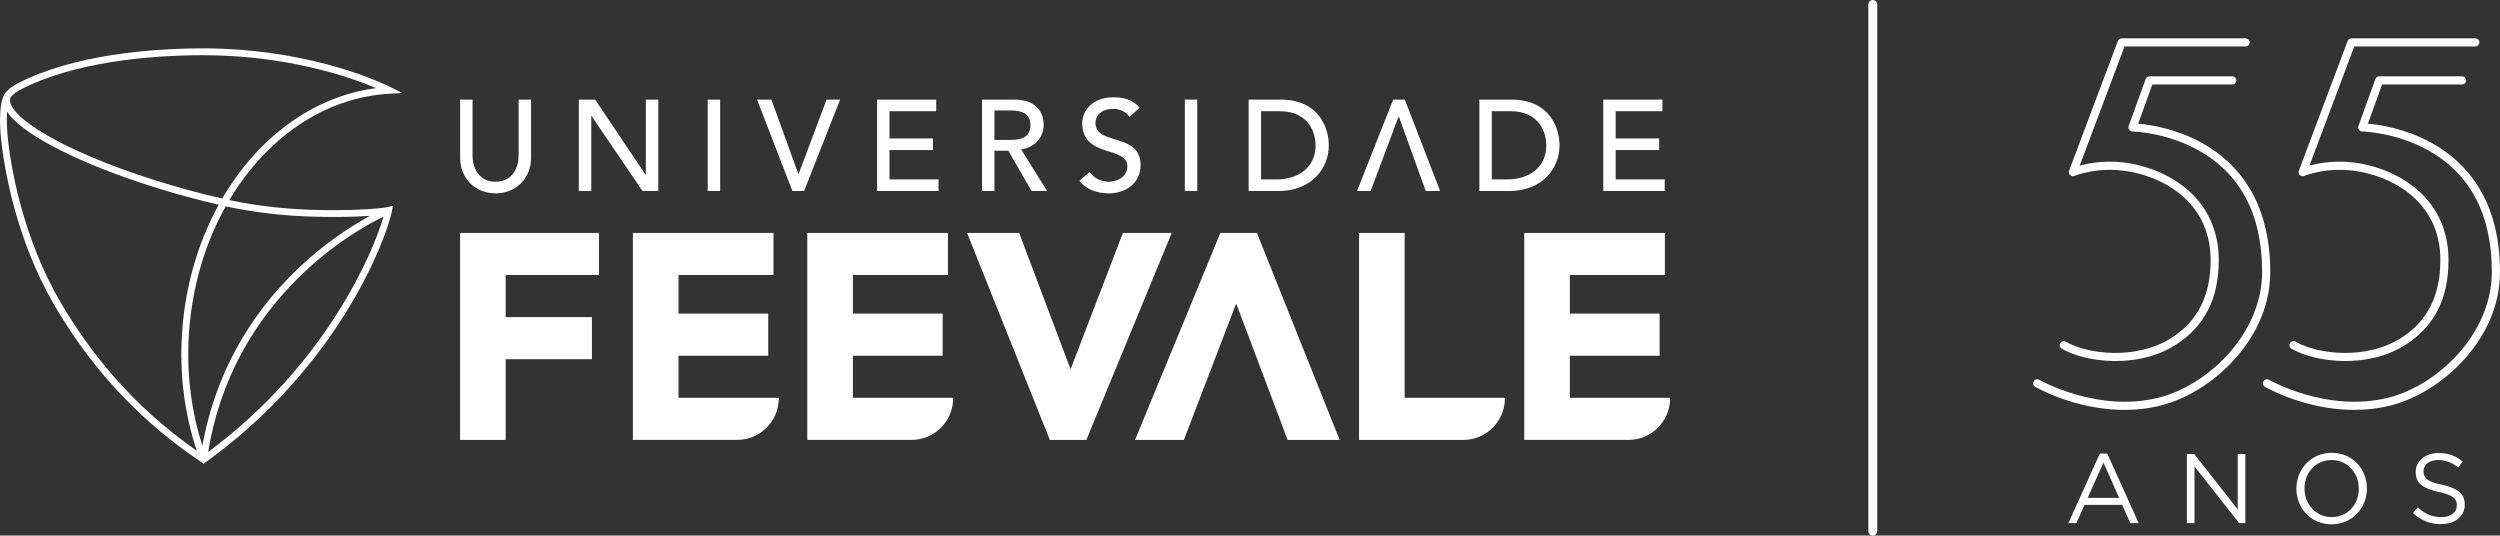
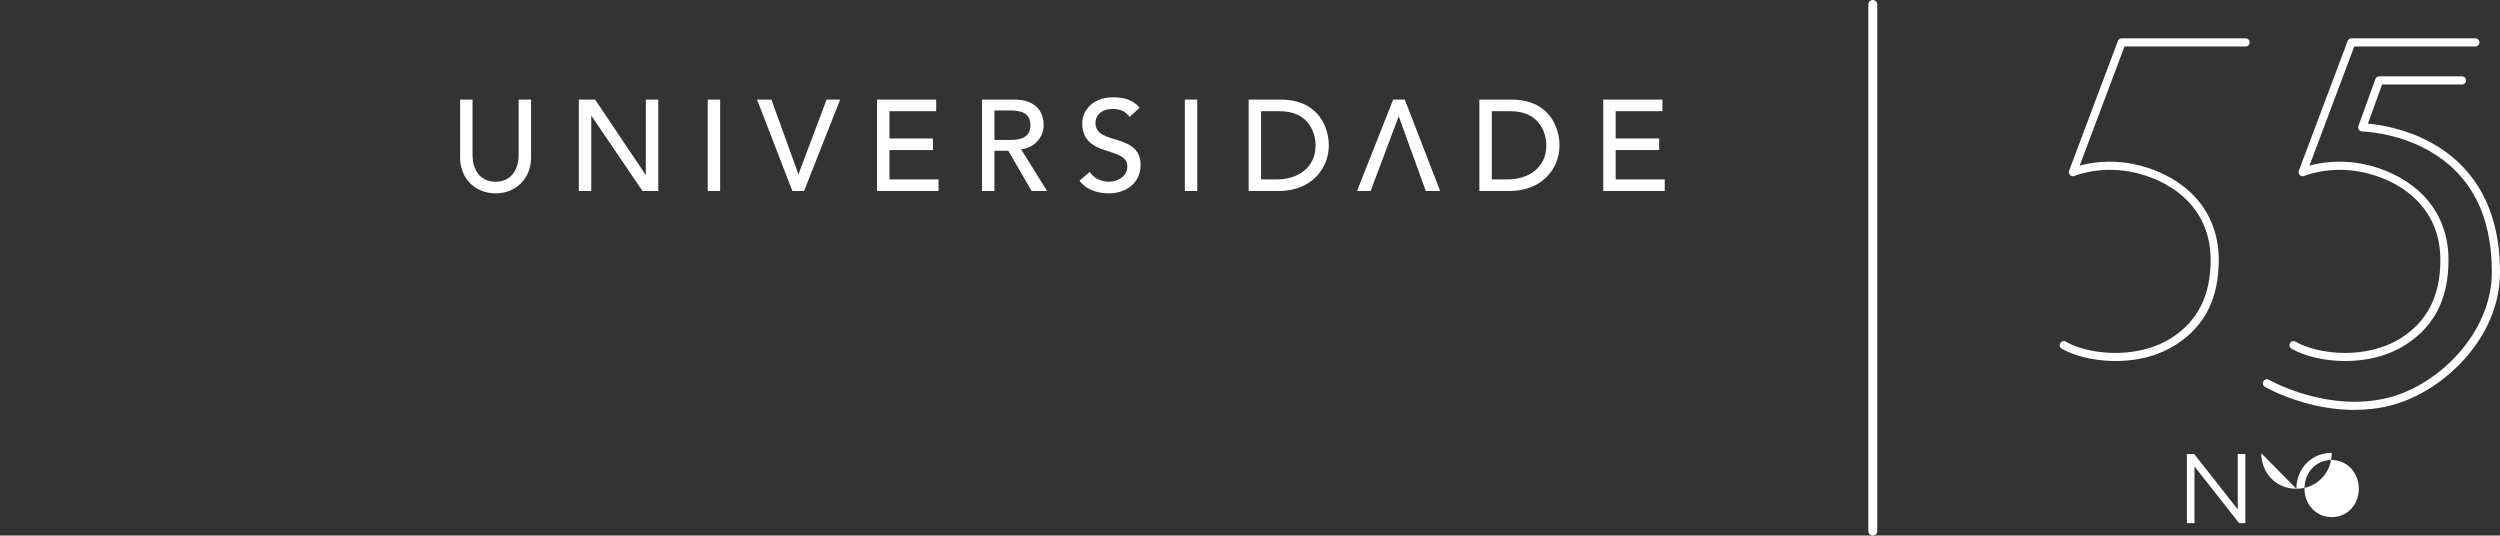
<svg xmlns="http://www.w3.org/2000/svg" id="Camada_2" data-name="Camada 2" viewBox="0 0 1920 411.31">
  <rect x="0" y="0" width="1920" height="411.31" fill="#333333" stroke="none" />
  <defs>
    <style>
      .cls-1 {
        fill: #fff;
      }
    </style>
  </defs>
  <g id="Camada_1-2" data-name="Camada 1">
    <g>
      <g>
-         <path class="cls-1" d="m295.27,159.5c-5.12.65-17.64,1.9-38.37,1.9-5.57,0-11.72-.09-18.48-.31-17.92-.58-40.29-2.7-62.31-7.4,28.22-47.42,72.65-78.84,123-81.71l9.88-.57-8.86-4.4c-14.9-7.4-68.62-29.77-143.7-29.86h-.5c-41.24.02-100.01,5.09-142.23,26.82-2.3,1.28-6.85,3.67-9.79,7.74h0s-.02.03-.02.03c-.02.03-.03.05-.05.07l-.11.16-.08.14s0,.03-.01.04c-2.51,3.78-3.52,10.43-3.63,20.22,0,3.14.14,6.59.44,10.31,2.08,24.99,11.88,81.81,41.84,132.6,23.33,39.52,57.02,82.41,111.83,119.31l.02.05,2.22,1.51,3.11-2.26c101.85-73.92,137.41-171.26,141.49-191.65l.88-4.24s-3.44,1.09-6.56,1.48m-38.37,7.15c11.54,0,20.59-.4,27.28-.86-7.39,3.99-16.78,9.64-27.16,17.14,0,0-.02.01-.02.01-5.76,4.16-11.81,8.88-17.99,14.2-.26.23-.52.44-.78.68-1.3,1.11-2.59,2.27-3.89,3.44-.44.4-.88.8-1.32,1.2-1.25,1.14-2.51,2.31-3.77,3.5-.46.44-.92.89-1.39,1.34-1.27,1.23-2.55,2.46-3.82,3.74-.26.27-.52.55-.8.82-2.8,2.84-5.61,5.81-8.41,8.91-.2.24-.41.45-.61.68-1.11,1.25-2.21,2.54-3.32,3.83-.65.75-1.29,1.5-1.93,2.26-1.03,1.24-2.06,2.5-3.08,3.76-.7.87-1.4,1.76-2.1,2.65-.99,1.26-1.98,2.53-2.95,3.83-.71.96-1.42,1.93-2.13,2.9-.96,1.31-1.91,2.61-2.84,3.95-.74,1.04-1.45,2.11-2.16,3.18-1.56,2.31-3.11,4.68-4.63,7.09-.8,1.27-1.6,2.53-2.39,3.83-.78,1.3-1.54,2.64-2.31,3.97-.75,1.32-1.51,2.61-2.24,3.95-.75,1.35-1.48,2.72-2.21,4.11-.73,1.39-1.45,2.79-2.17,4.2-.69,1.38-1.39,2.77-2.06,4.19-.73,1.52-1.44,3.08-2.14,4.62-.62,1.37-1.24,2.72-1.84,4.1-.88,2.06-1.74,4.18-2.58,6.29-.66,1.67-1.32,3.35-1.95,5.06-.82,2.22-1.64,4.46-2.42,6.74-.46,1.36-.89,2.75-1.33,4.12-.6,1.9-1.21,3.82-1.78,5.77-.43,1.48-.84,2.96-1.25,4.46-.53,1.95-1.04,3.91-1.54,5.9-.37,1.5-.74,3-1.09,4.53-.5,2.16-.95,4.36-1.39,6.57-.28,1.39-.58,2.76-.84,4.17-.05.27-.11.52-.16.79-.94-2.92-1.83-5.87-2.65-8.85-.1-.36-.18-.73-.28-1.09-.72-2.65-1.4-5.34-2.02-8.04-.2-.85-.37-1.73-.57-2.6-.49-2.23-.95-4.47-1.37-6.73-.19-1.03-.38-2.07-.55-3.12-.37-2.13-.71-4.27-1.02-6.44-.16-1.1-.31-2.2-.46-3.31-.27-2.15-.52-4.31-.74-6.49-.1-1.1-.23-2.2-.32-3.3-.2-2.31-.34-4.63-.48-6.95-.05-.97-.13-1.95-.17-2.93-.14-3.17-.22-6.36-.22-9.57,0-.12,0-.23,0-.35,0-1.81.05-3.6.09-5.4.02-.85.01-1.7.04-2.54.04-1.47.13-2.92.21-4.37.06-1.18.1-2.37.17-3.54.09-1.41.22-2.8.33-4.2.1-1.21.18-2.41.29-3.6.14-1.44.31-2.86.47-4.29.13-1.13.24-2.28.39-3.42.18-1.48.41-2.95.63-4.42.15-1.06.29-2.12.46-3.18.24-1.53.53-3.04.8-4.56.18-.98.34-1.97.52-2.94.31-1.58.65-3.14.98-4.71.19-.89.36-1.77.56-2.65.36-1.63.76-3.23,1.16-4.83.21-.81.39-1.63.59-2.43.43-1.64.89-3.27,1.35-4.9.2-.75.41-1.5.62-2.24.49-1.69,1.02-3.35,1.55-5.01.21-.66.41-1.33.62-1.99.56-1.71,1.15-3.39,1.74-5.07.22-.6.41-1.21.63-1.81.63-1.73,1.29-3.43,1.95-5.13.21-.53.41-1.06.62-1.59.7-1.74,1.42-3.47,2.16-5.18.2-.47.4-.94.6-1.41.77-1.75,1.57-3.48,2.38-5.21.19-.4.37-.82.57-1.23.84-1.74,1.7-3.47,2.57-5.18.19-.37.38-.74.57-1.11.89-1.73,1.82-3.45,2.76-5.14.14-.24.27-.49.4-.74,23.01,5.04,46.3,7.25,64.94,7.85,6.81.22,13.02.31,18.65.31M16.15,68.61c40.69-21.03,98.99-26.24,139.78-26.21.15,0,.3,0,.44,0h.03c63.03.05,110.89,16.11,132.52,25.27-48.81,6.35-91.21,38.47-118.24,84.8-2.6-.6-5.23-1.23-7.87-1.87-1.52-.37-3.01-.7-4.54-1.08-3.52-.89-7.08-1.83-10.65-2.78-.99-.27-1.99-.51-2.99-.78-36.88-10.05-69.75-22.3-94.08-34.35-1.45-.72-2.88-1.44-4.26-2.15-.49-.26-.96-.51-1.45-.76-11.65-6.1-21.02-12.1-27.4-17.57-5.31-4.5-8.35-8.66-9.35-11.81-.26-.82-.41-1.59-.39-2.27,0-.24.06-.45.09-.67.03-.26.03-.53.1-.78.08-.29.21-.57.34-.86l.02-.02.05-.12c1.94-2.65,5.74-4.86,7.86-5.98m30.65,164.01C17.42,182.93,7.66,126.61,5.67,102.26c-.3-3.57-.43-6.87-.43-9.88-.03-2.36.06-4.56.22-6.53.02.04.06.08.08.11.3.46.65.92.99,1.37.23.3.43.6.68.91.37.46.79.93,1.21,1.4.26.29.49.58.76.87.44.47.94.95,1.42,1.42.29.3.56.59.87.87.31.3.66.6.98.89.52.47,1.01.94,1.56,1.42,20.43,17.45,66.01,37.92,121.7,53.79,2.5.71,4.99,1.43,7.53,2.12.2.06.4.1.6.15,4.31,1.17,8.59,2.28,12.82,3.35,1.51.37,2.97.72,4.46,1.07,2.28.56,4.58,1.13,6.84,1.66-.44.81-.87,1.65-1.31,2.48-.29.54-.57,1.08-.87,1.63-.81,1.56-1.61,3.14-2.39,4.73-.31.61-.6,1.23-.91,1.85-.74,1.54-1.46,3.1-2.17,4.67-.31.68-.62,1.35-.92,2.04-.68,1.53-1.33,3.07-1.97,4.62-.31.75-.62,1.48-.92,2.23-.61,1.52-1.2,3.05-1.78,4.59-.3.8-.6,1.59-.9,2.39-.55,1.51-1.06,3.03-1.59,4.55-.29.85-.58,1.71-.87,2.56-.48,1.49-.95,3.01-1.42,4.52-.28.9-.56,1.81-.82,2.71-.44,1.48-.84,2.99-1.25,4.48-.26.96-.53,1.9-.77,2.86-.38,1.49-.74,2.98-1.1,4.48-.24.99-.48,1.98-.7,2.97-.34,1.49-.64,2.98-.95,4.48-.2,1.03-.43,2.06-.63,3.09-.28,1.47-.54,2.96-.79,4.44-.19,1.09-.39,2.15-.56,3.24-.23,1.45-.43,2.92-.64,4.4-.15,1.12-.33,2.24-.47,3.36-.18,1.43-.33,2.88-.48,4.31-.13,1.19-.28,2.37-.39,3.57-.13,1.37-.23,2.76-.34,4.15-.1,1.26-.21,2.53-.29,3.8-.08,1.28-.12,2.56-.19,3.85-.07,1.4-.14,2.78-.2,4.19-.02.66,0,1.32-.03,1.98-.04,2.01-.1,4.03-.1,6.05,0,.64.04,1.27.05,1.9.02,2.74.07,5.47.18,8.18.07,1.44.18,2.87.27,4.3.11,1.92.22,3.84.38,5.74.14,1.58.32,3.14.48,4.71.19,1.74.36,3.47.59,5.19.21,1.63.45,3.24.69,4.86.24,1.63.5,3.25.77,4.87.28,1.65.59,3.28.91,4.91.29,1.56.61,3.11.94,4.66.36,1.65.72,3.28,1.11,4.92.35,1.5.73,2.99,1.11,4.48.43,1.63.85,3.27,1.31,4.89.41,1.45.85,2.88,1.28,4.32.5,1.62.99,3.23,1.51,4.84.1.31.19.62.29.93-50.62-35.46-82.13-75.98-104.36-113.6m113.14,114.45c.21-1.25.41-2.5.63-3.72.29-1.57.56-3.13.87-4.68.43-2.21.91-4.36,1.4-6.52.32-1.41.63-2.82.97-4.2.55-2.29,1.16-4.52,1.78-6.75.33-1.2.64-2.41.99-3.61.72-2.48,1.51-4.93,2.3-7.35.28-.87.55-1.75.84-2.6,1.09-3.2,2.22-6.34,3.42-9.43.02-.05.04-.11.06-.16,2.5-6.44,5.22-12.62,8.12-18.53.22-.46.45-.88.67-1.33,1.22-2.44,2.46-4.86,3.74-7.21.35-.66.72-1.29,1.08-1.93,1.17-2.12,2.35-4.22,3.57-6.26.43-.71.86-1.41,1.29-2.11,1.18-1.93,2.37-3.85,3.58-5.73.46-.71.93-1.4,1.39-2.11,1.22-1.83,2.45-3.63,3.69-5.41.48-.67.94-1.33,1.41-1.99,1.28-1.77,2.56-3.5,3.85-5.21.46-.6.92-1.2,1.39-1.81,1.34-1.73,2.69-3.43,4.06-5.1.42-.51.83-1.03,1.25-1.54,1.45-1.75,2.92-3.45,4.38-5.12.34-.39.67-.78,1-1.16,1.62-1.83,3.26-3.61,4.88-5.34.19-.2.38-.41.56-.6,28.25-29.86,57.75-46.6,71.44-53.16-7.64,26.97-43.83,113.44-134.6,180.69" />
        <g>
          <path class="cls-1" d="m1240.83,137.77v-22.5h33.4v-8.93h-33.4v-20.93h35.92v-8.91h-45.46v70.2h47.22v-8.92h-37.68Zm-83.09,0h-12.04v-52.36h14.3c22.89,0,27.58,17.25,27.58,26.2,0,17.34-13.75,26.17-29.83,26.17m2.99-61.28h-24.58v70.2h22.96c25.17,0,38.58-17.16,38.58-35.09,0-13-7.23-35.11-36.96-35.11m-180.2,61.28h-12.04v-52.36h14.3c22.9,0,27.56,17.25,27.56,26.2,0,17.34-13.72,26.17-29.82,26.17m2.97-61.28h-24.55v70.2h22.95c25.18,0,38.6-17.16,38.6-35.09,0-13-7.27-35.11-37-35.11m-73.57,70.2h9.56v-70.19h-9.56v70.19Zm-68.66-52.34c0-4.37,3.17-10.71,13.68-10.71,5.47,0,10.16,2.47,12.53,6.14l7.76-7.05c-5.26-6.41-12.63-8.01-20.28-8.01-16.93,0-23.84,11.39-23.84,19.63,0,27.35,34.66,17.35,34.66,33.5,0,7.73-7.73,11.71-13.99,11.71-5.7,0-11.54-2.38-14.9-7.54l-7.86,6.75c4.78,6.63,13.39,9.71,22.46,9.71,13.51,0,24.45-8.14,24.45-21.72,0-25.27-34.66-14.69-34.66-32.42m-77.58,13.09v-22.6h12.54c7.58,0,15.11,1.77,15.11,11.29s-7.53,11.31-15.11,11.31h-12.54Zm37.81-11.31c0-8.84-4.6-19.64-22.58-19.64h-24.76v70.2h9.53v-30.93h10.67l17.86,30.93h11.92l-19.98-32.02c10.65-1.19,17.33-9.62,17.33-18.54m-118.4,19.14h33.38v-8.93h-33.38v-20.93h35.89v-8.91h-45.44v70.2h47.23v-8.92h-37.68v-22.5Zm386.83-38.78l-27.74,70.2h10.45l21.45-57.12h.22l20.68,57.12h11.03l-27.15-70.2h-8.93Zm-456.62,57.12h-.2l-20.69-57.12h-11.02l27.14,70.2h8.96l27.71-70.2h-10.42l-21.47,57.12Zm-69.79,13.08h9.54v-70.19h-9.54v70.19Zm-47.53-12.48h-.18l-38.77-57.71h-12.53v70.2h9.56v-57.69h.19l39.16,57.69h12.14v-70.2h-9.58v57.71Zm-97.71-14.69c0,8.76-4.38,20.04-17.69,20.04s-17.69-11.29-17.69-20.04v-43.02h-9.54v44.52c0,16.27,11.84,27.48,27.23,27.48s27.25-11.2,27.25-27.48v-44.52h-9.55v43.02Z" />
-           <path class="cls-1" d="m862.41,178.88l-39.99,104.18h-.42l-39.3-104.18h-39.99l63.56,158.97h28.06l65.57-158.97h-37.49Zm216.35,0h-35.01v158.97h80.06c17.53,0,31.78-14.16,31.99-31.66v-.68h-77.03v-126.64Zm126.87,126.64v-32.34h68.97v-32.32h-68.97v-29.64h73v-32.35h-108.01v158.97h80.06c17.54,0,31.78-14.16,31.97-31.66v-.68h-77.02Zm-268.37-126.64h28.05l63.55,158.97h-39.97l-39.26-104.2h-.47l-39.94,104.2h-37.51l65.55-158.97Zm-583.92,158.97h35.01v-61.97h66.25v-32.32h-66.25v-32.34h71.64v-32.35h-106.65v158.97Zm301.68-64.67h68.93v-32.32h-68.93v-29.64h73v-32.35h-108.03v158.97h80.06c17.54,0,31.77-14.16,31.97-31.66v-.68h-76.99v-32.34Zm-133.93,0h68.93v-32.32h-68.93v-29.64h72.95v-32.35h-107.99v158.97h80.06c17.56,0,31.81-14.16,31.99-31.66v-.68h-77.01v-32.34Z" />
        </g>
      </g>
      <path class="cls-1" d="m1438.32,411.31c-1.9,0-3.43-1.54-3.43-3.43V3.43c0-1.9,1.54-3.43,3.43-3.43s3.43,1.54,3.43,3.43v404.44c0,1.9-1.54,3.43-3.43,3.43Z" />
      <g>
        <g>
-           <path class="cls-1" d="m1612.72,348.29h5.61l24.19,53.47h-6.45l-6.22-14.03h-28.9l-6.3,14.03h-6.14l24.19-53.47Zm14.79,34.05l-12.06-27.08-12.14,27.08h24.19Z" />
          <path class="cls-1" d="m1679.53,348.67h5.61l33.45,42.55v-42.55h5.84v53.09h-4.78l-34.28-43.53v43.53h-5.84v-53.09Z" />
-           <path class="cls-1" d="m1763.63,375.37v-.15c0-14.64,11-27.46,27.15-27.46s27,12.67,27,27.3v.15c0,14.64-11,27.46-27.15,27.46s-27-12.67-27-27.3Zm47.93,0v-.15c0-12.06-8.8-21.92-20.93-21.92s-20.78,9.71-20.78,21.77v.15c0,12.06,8.8,21.92,20.93,21.92s20.78-9.71,20.78-21.77Z" />
-           <path class="cls-1" d="m1853.12,394.03l3.72-4.4c5.54,5.08,10.85,7.51,18.2,7.51s11.83-3.79,11.83-9.03v-.15c0-4.93-2.65-7.66-13.8-10.09-12.21-2.65-17.82-6.6-17.82-15.32v-.15c0-8.27,7.36-14.49,17.44-14.49,7.81,0,13.2,2.2,18.66,6.52l-3.49,4.63c-4.93-4.02-9.86-5.76-15.32-5.76-6.98,0-11.3,3.72-11.3,8.57v.15c0,5,2.65,7.89,14.41,10.31,11.83,2.65,17.29,6.9,17.29,15.02v.15c0,9.1-7.59,15.02-18.13,15.02-8.5,0-15.32-2.73-21.69-8.5Z" />
+           <path class="cls-1" d="m1763.63,375.37v-.15c0-14.64,11-27.46,27.15-27.46v.15c0,14.64-11,27.46-27.15,27.46s-27-12.67-27-27.3Zm47.93,0v-.15c0-12.06-8.8-21.92-20.93-21.92s-20.78,9.71-20.78,21.77v.15c0,12.06,8.8,21.92,20.93,21.92s20.78-9.71,20.78-21.77Z" />
        </g>
        <g>
          <g>
            <path class="cls-1" d="m1624.8,277.26c-.67,0-1.33,0-1.98-.02-15.02-.28-29.75-3.82-39.41-9.45-1.49-.87-1.99-2.78-1.12-4.27.87-1.49,2.78-1.99,4.27-1.12,16.8,9.8,54.36,14.24,81.17-2.93,20.21-12.94,30.03-32.5,30.03-59.81,0-41.63-32.1-62.35-62.13-67.86-23.94-4.39-42.24,3.22-42.42,3.3-1.15.49-2.48.25-3.38-.62-.9-.86-1.2-2.18-.76-3.35l37.47-99.66c.46-1.22,1.62-2.02,2.92-2.02h95.16c1.72,0,3.12,1.4,3.12,3.12s-1.4,3.12-3.12,3.12h-93l-34.41,91.52c7.86-2.16,22.24-4.73,39.55-1.55,17.21,3.16,33.1,10.74,44.74,21.36,14.73,13.43,22.51,31.63,22.51,52.64,0,29.61-10.77,50.89-32.91,65.07-15.99,10.24-33.66,12.53-46.29,12.53Z" />
-             <path class="cls-1" d="m1631.73,314.8c-15.2,0-28.88-2.78-39.17-5.75-17.63-5.1-29.06-11.67-29.54-11.95-1.49-.87-2-2.78-1.13-4.27.87-1.49,2.78-2,4.27-1.13.44.26,45,25.6,91.91,13.66,38.11-9.7,79.24-49.37,79.24-96.55,0-44.12-16.66-75.64-49.51-93.71-24.7-13.58-49.84-14.11-50.09-14.11-1.01-.01-1.95-.52-2.52-1.35-.57-.83-.71-1.89-.37-2.84l13.05-36.09c.45-1.24,1.62-2.06,2.94-2.06h63.57c1.72,0,3.12,1.4,3.12,3.12s-1.4,3.12-3.12,3.12h-61.38l-10.88,30.1c8.53.72,28.39,3.53,48.48,14.52,15.38,8.41,27.65,19.88,36.45,34.09,10.96,17.68,16.51,39.62,16.51,65.2,0,30.36-14.93,53.29-27.46,67.18-15.65,17.36-36.24,30.27-56.49,35.42-9.56,2.43-18.98,3.39-27.88,3.39Z" />
          </g>
          <g>
            <path class="cls-1" d="m1801.25,277.26c-.67,0-1.33,0-1.98-.02-15.02-.28-29.75-3.82-39.41-9.45-1.49-.87-1.99-2.78-1.12-4.27.87-1.49,2.78-1.99,4.27-1.12,16.8,9.8,54.36,14.24,81.17-2.93,20.21-12.94,30.03-32.5,30.03-59.81,0-41.63-32.1-62.35-62.13-67.86-23.94-4.39-42.24,3.22-42.42,3.3-1.15.49-2.48.25-3.38-.62-.9-.86-1.2-2.18-.76-3.35l37.47-99.66c.46-1.22,1.62-2.02,2.92-2.02h95.16c1.72,0,3.12,1.4,3.12,3.12s-1.4,3.12-3.12,3.12h-93l-34.41,91.52c7.86-2.16,22.24-4.73,39.55-1.55,17.21,3.16,33.1,10.74,44.74,21.36,14.73,13.43,22.51,31.63,22.51,52.64,0,29.61-10.77,50.89-32.91,65.07-15.99,10.24-33.66,12.53-46.29,12.53Z" />
            <path class="cls-1" d="m1808.17,314.8c-15.2,0-28.88-2.78-39.17-5.75-17.63-5.1-29.06-11.67-29.54-11.95-1.49-.87-2-2.78-1.13-4.27.87-1.49,2.78-2,4.27-1.13.44.26,45,25.6,91.91,13.66,38.11-9.7,79.24-49.37,79.24-96.55,0-44.12-16.66-75.64-49.51-93.71-24.7-13.58-49.84-14.11-50.09-14.11-1.01-.01-1.95-.52-2.52-1.35-.57-.83-.71-1.89-.37-2.84l13.05-36.09c.45-1.24,1.62-2.06,2.94-2.06h63.57c1.72,0,3.12,1.4,3.12,3.12s-1.4,3.12-3.12,3.12h-61.38l-10.88,30.1c8.53.72,28.39,3.53,48.48,14.52,15.38,8.41,27.65,19.88,36.45,34.09,10.96,17.68,16.51,39.62,16.51,65.2,0,30.36-14.93,53.29-27.46,67.18-15.65,17.36-36.24,30.27-56.49,35.42-9.56,2.43-18.98,3.39-27.88,3.39Z" />
          </g>
        </g>
      </g>
    </g>
  </g>
</svg>